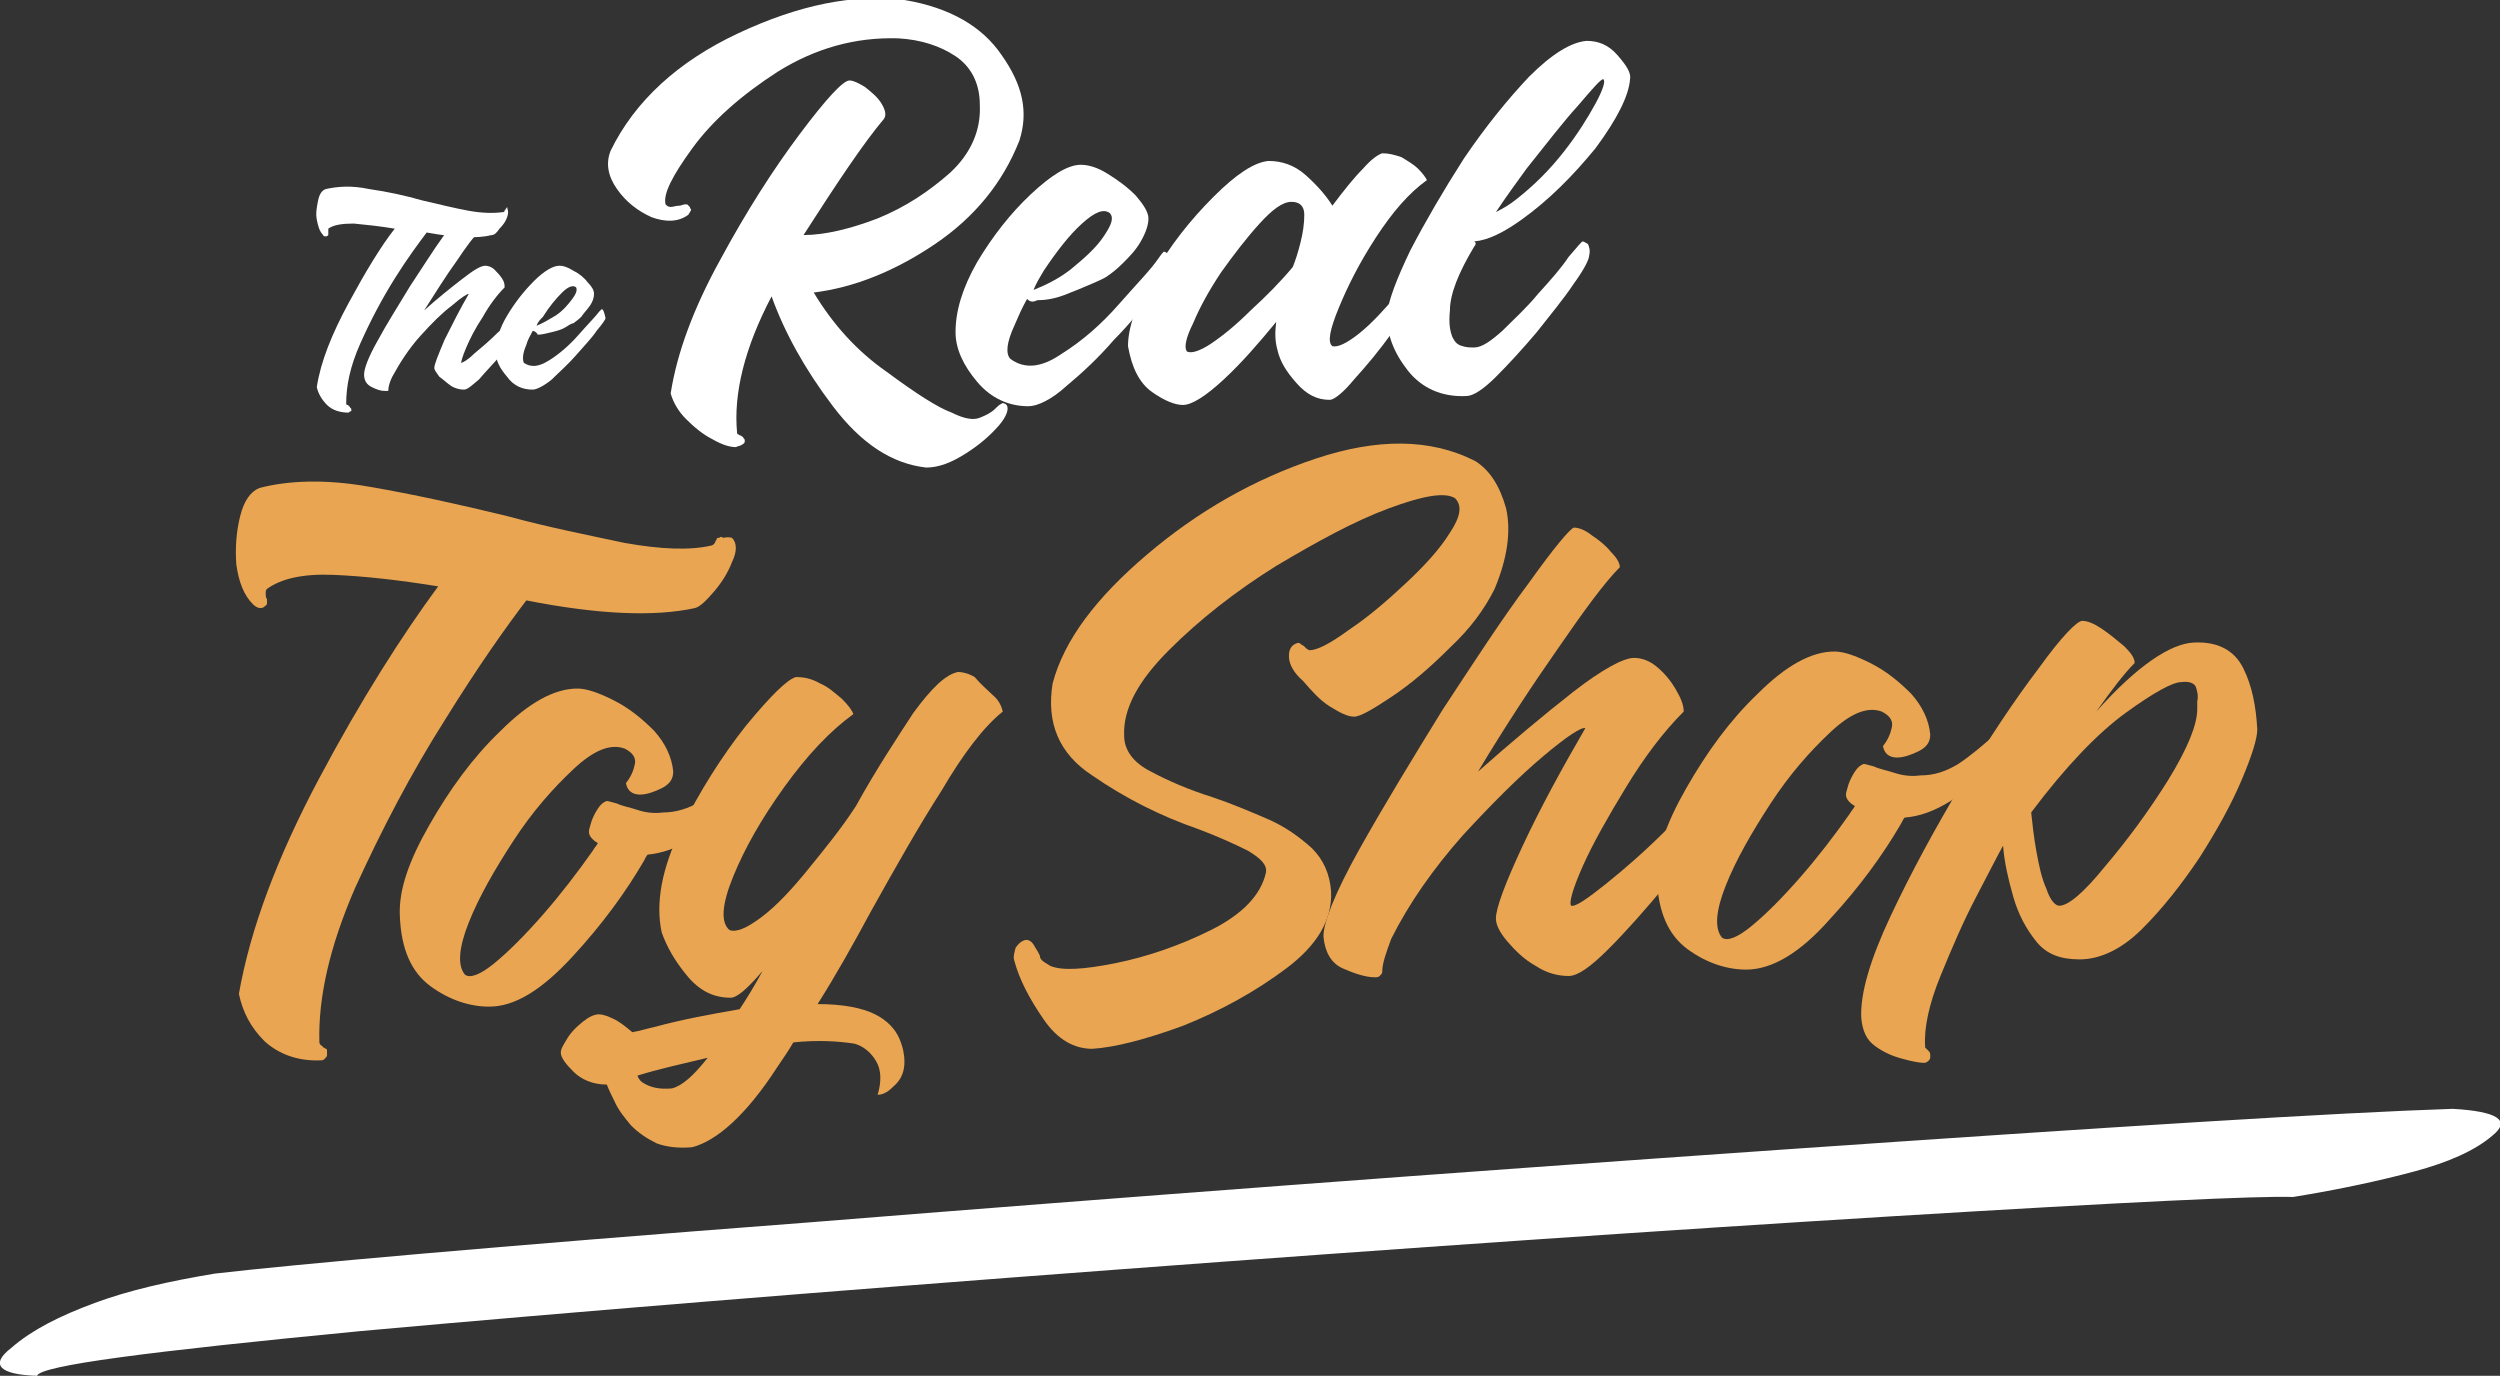
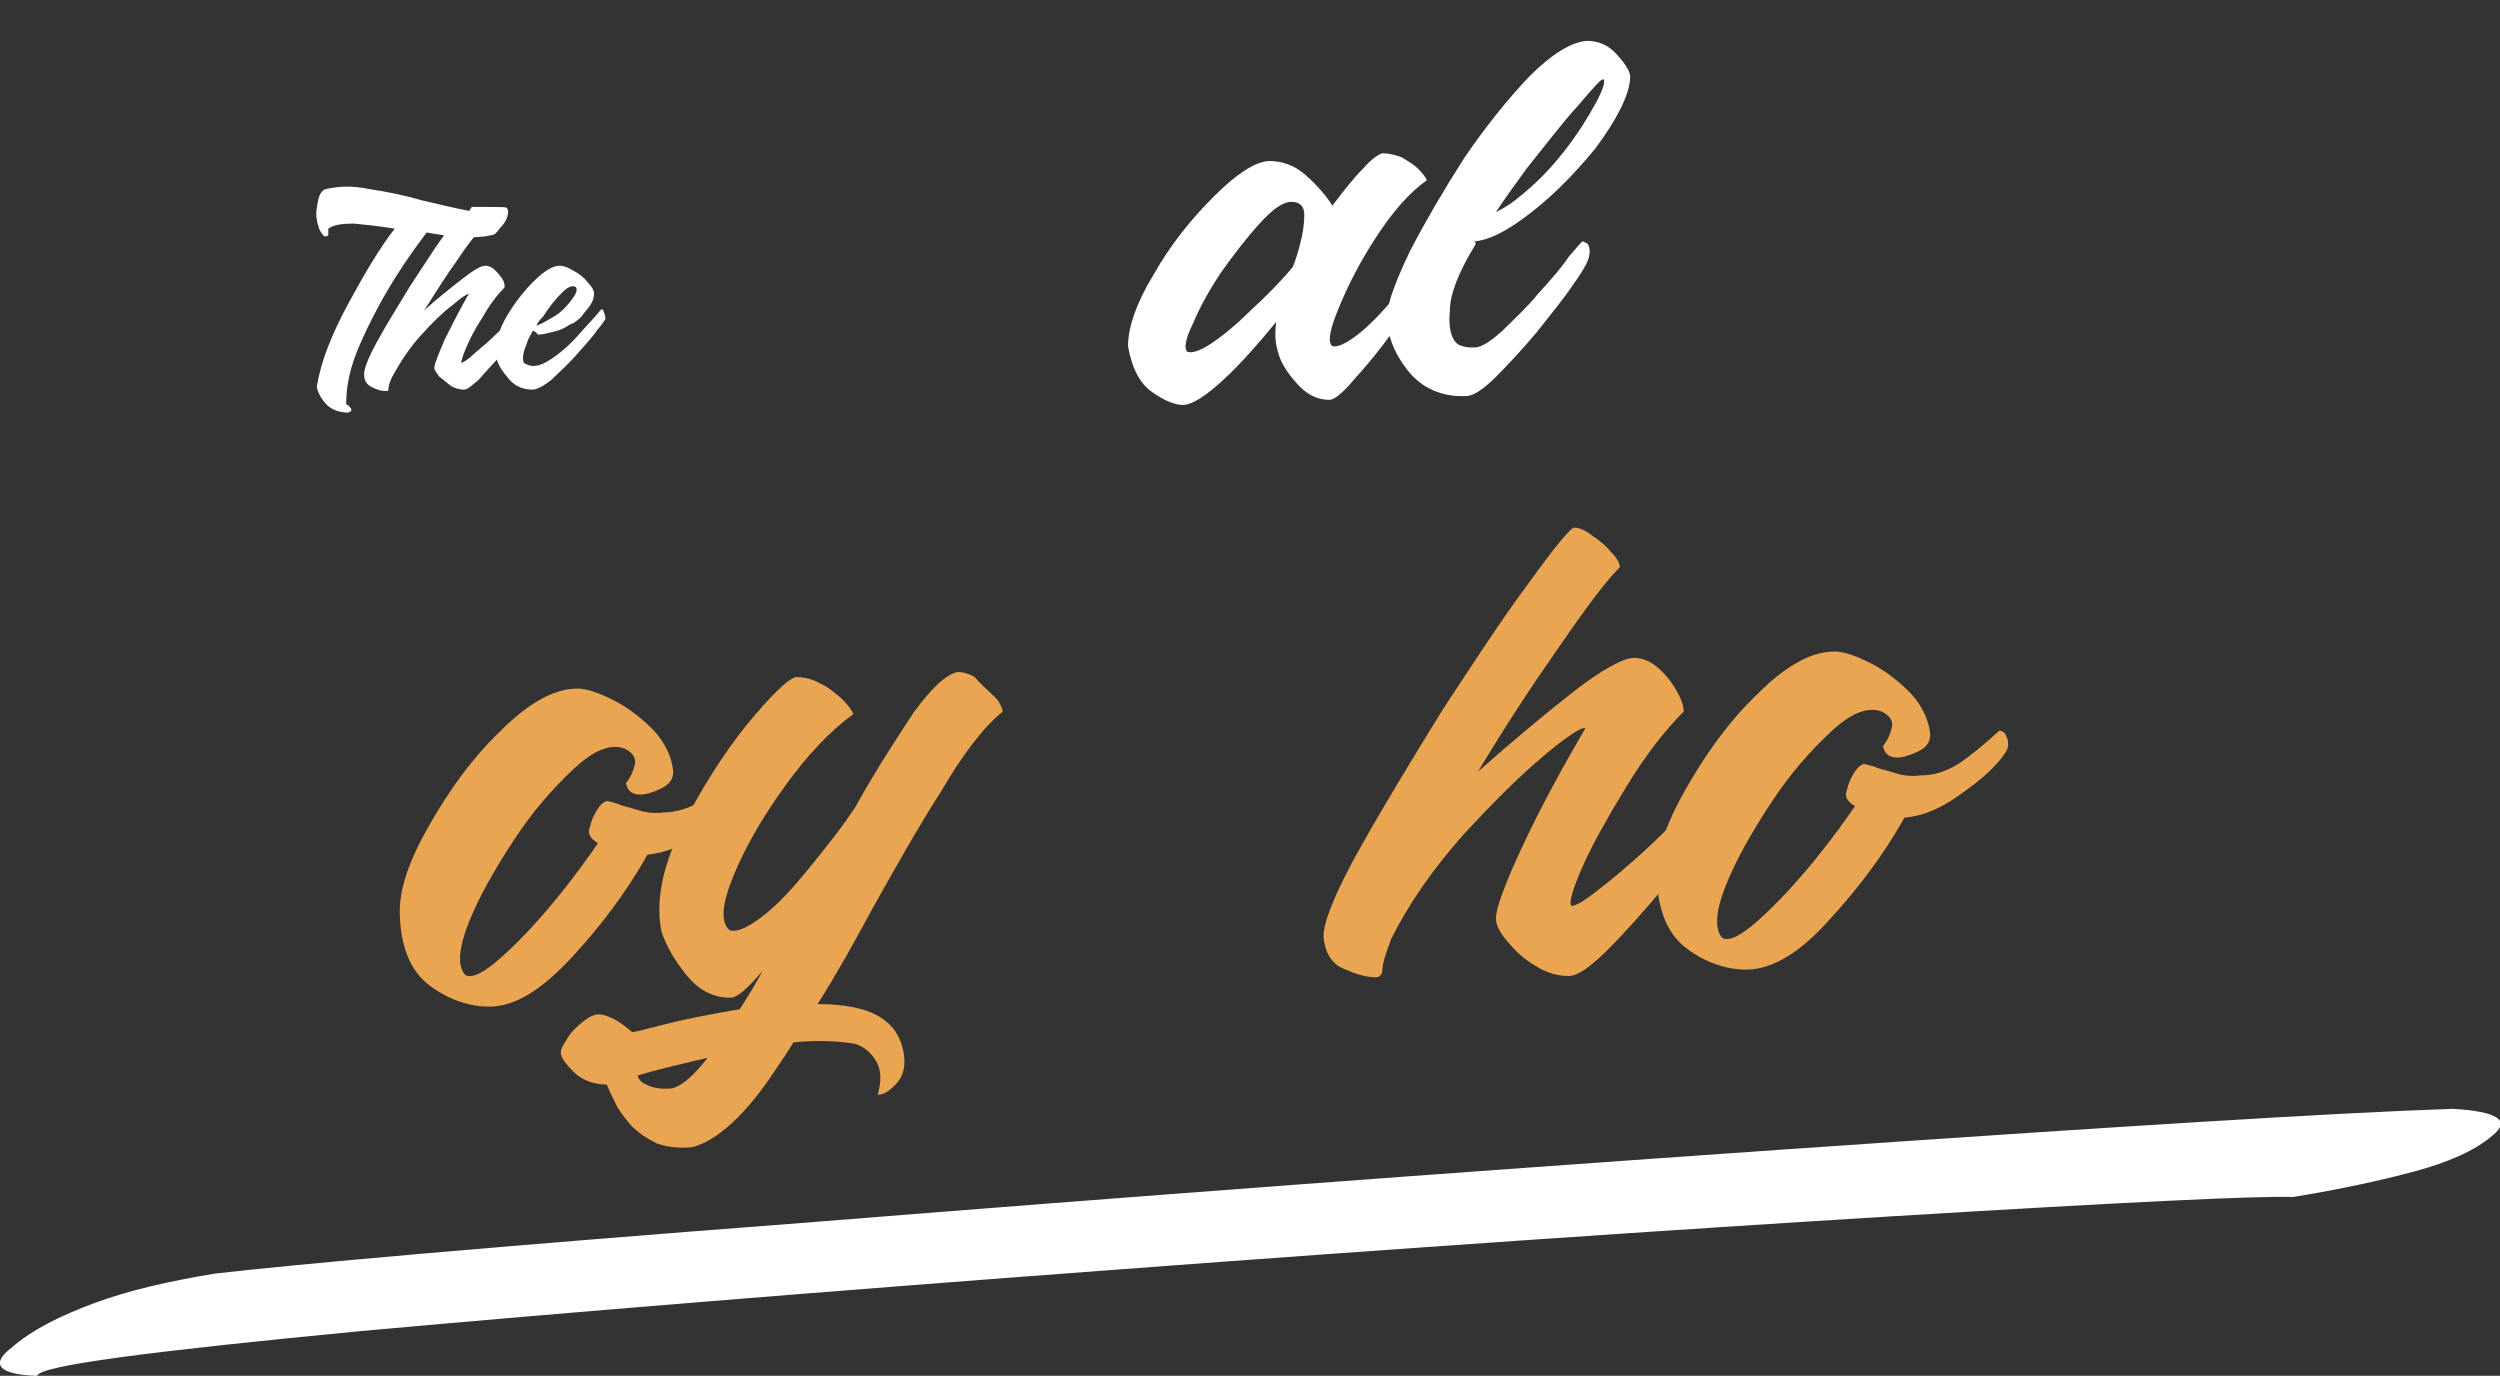
<svg xmlns="http://www.w3.org/2000/svg" version="1.1" id="Layer_1" x="0px" y="0px" viewBox="0 0 195.7 107.7" style="enable-background:new 0 0 195.7 107.7;" xml:space="preserve">
  <rect x="0" y="0" width="195.7" height="107.7" fill="#333333" stroke="none" />
  <style type="text/css">
	.st0{fill:#FFFFFF;}
	.st1{fill:#E9A551;}
</style>
  <g>
-     <path class="st0" d="M79.8,11c-1.3,3.3-3.5,6-6.6,8.1s-6.3,3.4-9.5,3.8c1.5,2.5,3.4,4.6,5.7,6.2c2.3,1.7,4,2.8,5.1,3.2   c1,0.5,1.7,0.6,2.2,0.4c0.5-0.2,0.9-0.4,1.2-0.7c0.2-0.2,0.3-0.3,0.5-0.4c0.1-0.1,0.3,0,0.4,0.1c0.2,0.3,0,0.9-0.6,1.6   c-0.7,0.8-1.5,1.5-2.6,2.2c-1.1,0.7-2.1,1.1-3.1,1.1c-2.7-0.3-5.1-1.9-7.3-4.8c-2.2-2.9-3.8-5.8-4.8-8.6c-2.1,4-3,7.6-2.7,10.7   c0,0,0,0.1,0.1,0.1c0,0,0.1,0.1,0.2,0.1c0.1,0.1,0.2,0.1,0.2,0.2c0.1,0.1,0.1,0.1,0.1,0.2c0,0.1,0,0.2-0.2,0.3   c-0.1,0.1-0.3,0.1-0.5,0.2c-0.5,0-1.1-0.2-1.8-0.6c-0.8-0.4-1.5-1-2.1-1.6c-0.6-0.6-1-1.3-1.2-2c0.5-3.2,1.8-6.7,3.9-10.5   c2-3.7,4.1-7,6.2-9.8c2.1-2.8,3.4-4.2,3.9-4.2c0.3,0,0.7,0.2,1.2,0.5c0.5,0.4,1,0.8,1.3,1.3c0.3,0.5,0.4,0.9,0.2,1.2   c-1.6,1.9-3.6,4.9-6.3,9.1c1.7,0,3.7-0.5,5.8-1.3c2.2-0.9,4-2.1,5.7-3.6c1.6-1.5,2.4-3.3,2.3-5.3c0-1.7-0.7-3-1.9-3.8   c-1.2-0.8-2.7-1.3-4.5-1.4c-3.4-0.1-6.5,0.8-9.4,2.6c-2.8,1.8-5.1,3.8-6.7,6c-1.6,2.2-2.3,3.6-2.1,4.4c0.1,0.1,0.2,0.2,0.4,0.2   c0.2,0,0.4-0.1,0.7-0.1c0.1,0,0.3-0.1,0.4-0.1s0.2,0,0.2,0c0.1,0.1,0.2,0.2,0.2,0.2c0,0.1,0.1,0.2,0.1,0.2s0,0.1-0.1,0.2   c0,0.1-0.1,0.1-0.1,0.2c-0.8,0.6-1.8,0.6-2.9,0.2c-1.1-0.5-2-1.2-2.7-2.2c-0.7-1-0.9-2-0.5-3c1.9-3.9,5.3-7,10-9.2   c4.7-2.2,9-3.1,13-2.6c3.6,0.6,6.1,2.1,7.6,4.3C80.1,6.7,80.5,8.8,79.8,11z" />
-     <path class="st0" d="M80.4,23.4c-0.4,0.7-0.7,1.4-1,2.1c-0.6,1.3-0.7,2.2-0.3,2.6c1.1,0.8,2.4,0.7,4-0.4c1.6-1,3.1-2.3,4.5-3.9   s2.5-2.7,3.1-3.6c0.2-0.3,0.3-0.4,0.4-0.5c0.3,0,0.5,0.4,0.6,1.3c0,0.1-0.4,0.8-1.3,1.9c-0.9,1.1-1.9,2.4-3.2,3.7   c-1.2,1.4-2.5,2.6-3.7,3.6c-1.2,1.1-2.3,1.6-3,1.6c-1.5,0-2.9-0.6-4-1.9c-1.1-1.3-1.7-2.6-1.7-3.9c0-1.6,0.5-3.4,1.7-5.5   c1.2-2,2.6-3.8,4.2-5.3c1.6-1.5,2.9-2.3,3.9-2.3c0.6,0,1.3,0.2,2.1,0.7c0.8,0.5,1.5,1,2.2,1.7c0.6,0.7,1,1.3,1,1.8   s-0.2,1.1-0.6,1.8s-0.9,1.2-1.4,1.7c-0.5,0.5-0.9,0.8-1.2,1c-0.1,0.1-0.5,0.3-1.2,0.6s-1.4,0.6-2.2,0.9s-1.5,0.4-2.1,0.4   C80.8,23.7,80.6,23.6,80.4,23.4z M80.9,22.7c1-0.4,2-0.9,2.9-1.6c1.1-0.9,2-1.7,2.6-2.6c0.6-0.9,0.8-1.4,0.5-1.8   c-0.5-0.4-1.2-0.1-2.2,0.8c-1,0.9-2,2.2-3,3.7C81.4,21.7,81.1,22.2,80.9,22.7z" />
    <path class="st0" d="M112.2,19c0.1,0,0.3,0.1,0.3,0.2c0.1,0.1,0.2,0.3,0.2,0.5c0,0.2,0.1,0.3,0.1,0.4c0,0.2-0.4,0.9-1.1,2.1   c-0.8,1.2-1.6,2.4-2.7,3.8c-1,1.4-2,2.6-3,3.7c-0.9,1.1-1.6,1.6-1.9,1.6c-1,0-1.8-0.4-2.6-1.3c-0.8-0.9-1.3-1.7-1.5-2.6   c-0.2-0.7-0.2-1.4-0.1-2.2c-1.4,1.7-2.7,3.2-4.1,4.5c-1.4,1.3-2.5,2-3.2,2c-0.6,0-1.4-0.3-2.4-1c-1-0.7-1.6-1.9-1.9-3.6   c0-1.4,0.6-3.3,2-5.6c1.3-2.3,2.9-4.3,4.7-6.1c1.8-1.8,3.2-2.7,4.3-2.8c1,0,2,0.3,2.9,1.1c0.9,0.8,1.6,1.6,2.1,2.4   c0.9-1.2,1.7-2.2,2.4-2.9c0.7-0.8,1.2-1.1,1.5-1.2c0.5,0,0.9,0.1,1.5,0.3c0.5,0.3,1,0.6,1.3,0.9c0.4,0.4,0.6,0.7,0.7,0.9   c-1.4,1-2.7,2.5-4,4.5c-1.3,2-2.2,3.8-2.9,5.5c-0.7,1.7-0.9,2.7-0.5,3c0.4,0.1,1.1-0.2,2.1-1s2-1.9,3.1-3.2   C110.3,21.6,111.3,20.3,112.2,19z M92.9,27.5c0.3,0.2,1,0,1.9-0.6c0.9-0.6,2-1.5,3.1-2.6c1.2-1.1,2.3-2.2,3.3-3.4   c0.2-0.5,0.4-1.1,0.6-1.9c0.2-0.8,0.3-1.5,0.3-2.2c0-0.7-0.4-1-1-1c-0.7,0-1.5,0.6-2.5,1.7c-1,1.1-2,2.4-3,3.8   c-1,1.5-1.7,2.8-2.2,4C92.8,26.5,92.7,27.2,92.9,27.5z" />
    <path class="st0" d="M115.4,19.3c-1.2,2-1.9,3.7-1.9,5c-0.1,1,0,1.6,0.2,2.1c0.2,0.4,0.4,0.6,0.8,0.7c0.3,0.1,0.6,0.1,0.9,0.1   c0.6,0,1.3-0.5,2.2-1.3c0.9-0.9,1.9-1.8,2.8-2.9c1-1.1,1.8-2,2.4-2.9c0.7-0.8,1-1.2,1.1-1.2c0.1,0,0.2,0.1,0.4,0.2   c0.1,0.2,0.2,0.5,0.1,0.9c0,0.3-0.4,1.1-1.2,2.2c-0.8,1.2-1.8,2.4-2.9,3.8c-1.1,1.3-2.2,2.5-3.2,3.5c-1,1-1.8,1.5-2.3,1.5   c-1.9,0.1-3.5-0.6-4.6-2c-1.1-1.4-1.7-2.9-1.6-4.5c0.1-1,0.7-2.6,1.8-4.9c1.2-2.3,2.6-4.7,4.2-7.2c1.7-2.5,3.4-4.6,5.1-6.4   c1.8-1.8,3.3-2.7,4.5-2.8c0.9,0,1.7,0.3,2.4,1.1c0.7,0.8,1.1,1.4,1,1.9c-0.1,1.3-1,3.1-2.7,5.4c-1.8,2.2-3.7,4.1-5.8,5.6   c-1.4,1-2.6,1.6-3.7,1.7C115.6,19,115.5,19.2,115.4,19.3z M119.5,13.2c-0.8,1.1-1.6,2.2-2.4,3.4c0.6-0.3,1.1-0.6,1.6-1   c1.4-1.1,2.6-2.3,3.7-3.7c1.1-1.4,1.9-2.7,2.5-3.8c0.6-1.1,0.8-1.8,0.6-1.9c-0.2,0-0.8,0.7-2,2.1C122.4,9.5,121.1,11.2,119.5,13.2z   " />
  </g>
  <g>
-     <path class="st1" d="M57.3,42.1c0.4,0.4,0.4,1.1,0,1.9c-0.3,0.8-0.8,1.6-1.4,2.3c-0.6,0.7-1.1,1.2-1.5,1.3   c-3.2,0.7-7.6,0.5-13.2-0.6c-1.6,2.1-3.8,5.2-6.4,9.4c-2.6,4.1-4.9,8.5-7,13.1c-2,4.6-2.9,8.6-2.8,12.1c0,0.1,0.1,0.2,0.1,0.2   c0.1,0.1,0.2,0.1,0.2,0.2c0.1,0,0.2,0.1,0.2,0.1c0.1,0,0.1,0.1,0.1,0.2c0,0.1,0,0.2,0,0.3c0,0.1-0.1,0.2-0.2,0.3   c-0.1,0.1-0.2,0.1-0.2,0.1c-1.9,0.1-3.4-0.5-4.5-1.5c-1.1-1.1-1.7-2.3-2-3.7c0.9-5.1,3-10.7,6.3-16.9c3.3-6.2,6.5-11.2,9.3-15   c-3.1-0.5-5.8-0.8-8.2-0.9c-2.4-0.1-4.1,0.3-5.2,1.1c-0.1,0.1-0.1,0.2-0.1,0.4c0,0.1,0,0.3,0.1,0.4c0,0.1,0,0.2,0,0.3   c0,0.1,0,0.1,0,0.1c-0.2,0.2-0.3,0.3-0.5,0.3s-0.4-0.1-0.6-0.3c-0.7-0.7-1.1-1.7-1.3-3.1c-0.1-1.3,0-2.6,0.3-3.8   c0.3-1.2,0.8-1.9,1.5-2.2c2.3-0.6,5.2-0.7,8.6-0.1c3.5,0.6,7.1,1.4,10.8,2.3c3.3,0.9,6.4,1.5,9.2,2.1c2.8,0.5,5.1,0.6,6.8,0.2   c0.1,0,0.1-0.1,0.2-0.1c0-0.1,0.1-0.1,0.1-0.2c0-0.1,0.1-0.1,0.1-0.2c0-0.1,0.1-0.1,0.2-0.1c0.1-0.1,0.2-0.1,0.3,0   C57.1,42,57.2,42.1,57.3,42.1z" />
    <path class="st1" d="M58.8,61.2c0,0.4-0.4,1-1.3,1.9c-0.9,0.9-2,1.7-3.2,2.5c-1.3,0.8-2.5,1.2-3.6,1.3c-0.1,0.1-0.2,0.3-0.3,0.5   c-1.4,2.4-3.2,4.9-5.6,7.5s-4.5,3.9-6.5,3.9c-1.5,0-3.1-0.5-4.6-1.6c-1.5-1.1-2.3-2.9-2.4-5.5c-0.1-2,0.7-4.3,2.3-7.1   c1.6-2.8,3.4-5.3,5.6-7.4c2.2-2.2,4.2-3.3,6-3.3c0.7,0,1.6,0.3,2.8,0.9c1.2,0.6,2.2,1.4,3.2,2.4c0.9,1,1.4,2.1,1.5,3.2   c0,0.6-0.3,1-0.9,1.3c-0.6,0.3-1.2,0.5-1.7,0.5c-0.6,0-1-0.3-1.1-0.9c0.4-0.5,0.6-1,0.7-1.5c0.1-0.5-0.2-0.9-0.8-1.2   c-1.1-0.4-2.4,0.1-4,1.6c-1.6,1.5-3.2,3.3-4.7,5.6c-1.5,2.3-2.7,4.4-3.5,6.4c-0.8,2-0.9,3.4-0.3,4.1c0.4,0.3,1.2,0,2.3-0.9   c1.1-0.9,2.4-2.2,3.8-3.8c1.4-1.6,2.7-3.3,3.9-5c0.1-0.2,0.3-0.4,0.4-0.6c-0.5-0.3-0.7-0.6-0.7-0.9c0-0.2,0.1-0.4,0.2-0.8   c0.1-0.3,0.3-0.7,0.5-1c0.2-0.3,0.4-0.5,0.7-0.6l0,0l0,0l0,0c0,0,0,0,0,0c0.1,0,0.4,0.1,0.8,0.2c0.4,0.2,1,0.3,1.6,0.5   c0.6,0.2,1.3,0.3,2,0.2c1,0,2-0.3,3-0.9c0.9-0.6,2-1.5,3.2-2.6c0.2,0,0.4,0.1,0.5,0.3C58.7,60.7,58.8,61,58.8,61.2z" />
    <path class="st1" d="M77.7,54.4c0.5,0.4,0.7,0.9,0.8,1.3c-1.5,1.2-3.1,3.3-4.8,6.2c-1.8,2.8-3.6,6-5.5,9.4   c-1.4,2.6-2.8,5.1-4.2,7.3c2,0,3.5,0.3,4.5,0.8c1,0.5,1.6,1.2,1.9,1.9c0.3,0.7,0.4,1.3,0.4,1.8c0,0.7-0.2,1.3-0.7,1.8   c-0.5,0.5-0.9,0.8-1.4,0.8c0.3-1,0.3-1.9-0.1-2.6s-1-1.2-1.7-1.4c-1.3-0.2-2.9-0.3-4.8-0.1c-0.4,0.7-0.9,1.4-1.3,2   c-2.4,3.7-4.7,5.7-6.6,6.2c-1,0.1-2,0-2.8-0.3c-0.8-0.4-1.4-0.8-2-1.4c-0.5-0.6-1-1.2-1.3-1.9c-0.2-0.4-0.4-0.8-0.6-1.3   c-1.1,0-2-0.4-2.6-1s-1-1.1-1-1.5c0-0.3,0.2-0.6,0.5-1.1c0.3-0.5,0.7-0.9,1.2-1.3c0.5-0.4,0.9-0.6,1.3-0.6c0.2,0,0.6,0.1,1,0.3   c0.5,0.2,1,0.6,1.6,1.1c0.6-0.1,1.2-0.3,1.7-0.4c2.2-0.6,4.4-1,6.7-1.4c0.6-0.9,1.2-1.9,1.8-3c-1.2,1.4-2,2.1-2.5,2.1   c-1.3,0-2.4-0.5-3.4-1.7c-1-1.2-1.6-2.3-2-3.4c-0.5-2.3,0-5,1.5-8.1c1.5-3,3.2-5.7,5.1-8.1c1.9-2.3,3.2-3.6,3.9-3.8   c0.6,0,1.2,0.1,1.9,0.5c0.7,0.3,1.2,0.8,1.7,1.2c0.5,0.5,0.8,0.9,0.9,1.2c-1.8,1.3-3.6,3.2-5.4,5.7c-1.8,2.5-3.1,4.8-4,7   c-0.9,2.2-1,3.6-0.3,4.2c0.5,0.2,1.3-0.1,2.5-1s2.4-2.2,3.7-3.8c1.3-1.6,2.6-3.2,3.7-4.9c1.6-2.9,3.2-5.3,4.5-7.3   c1.4-1.9,2.5-3,3.5-3.2c0.3,0,0.8,0.1,1.3,0.4C76.8,53.6,77.3,54,77.7,54.4z M52.6,85.2c0.8-0.2,1.7-1,2.8-2.4   c-2.1,0.5-3.9,0.9-5.5,1.4c0.1,0.3,0.3,0.5,0.5,0.6C50.9,85.1,51.6,85.3,52.6,85.2z" />
-     <path class="st1" d="M100.9,51.4c0-0.2,0-0.4,0.1-0.6c0.1-0.2,0.2-0.3,0.4-0.4c0.2-0.1,0.3-0.1,0.4,0c0.1,0.1,0.2,0.1,0.3,0.2   c0.1,0.1,0.1,0.1,0.2,0.2c0.1,0,0.1,0.1,0.2,0.1c0.6,0,1.6-0.5,3.1-1.6c1.5-1,2.9-2.2,4.4-3.6c1.5-1.4,2.7-2.7,3.5-4   c0.8-1.2,1-2.1,0.4-2.7c-0.8-0.5-2.5-0.2-5.2,0.8c-2.7,1-5.6,2.6-8.8,4.5c-3.2,2-6,4.2-8.4,6.6c-2.4,2.4-3.6,4.6-3.5,6.7   c0,1.1,0.7,2.1,2.1,2.8c1.3,0.7,2.9,1.4,4.8,2c1.5,0.5,2.9,1.1,4.3,1.7c1.4,0.6,2.5,1.4,3.5,2.3c0.9,0.9,1.4,2,1.5,3.4   c0.1,2.2-1.1,4.2-3.5,6c-2.4,1.8-5.1,3.3-8.1,4.5c-3,1.1-5.4,1.7-7.1,1.8c-1.4,0-2.7-0.7-3.8-2.3c-1.1-1.6-1.9-3.1-2.3-4.6   c-0.1-0.3,0-0.6,0.1-1c0.2-0.3,0.4-0.5,0.7-0.6c0.3-0.1,0.6,0.1,0.8,0.5c0.2,0.3,0.3,0.5,0.4,0.7c0,0.2,0.1,0.3,0.2,0.4   c0.1,0.1,0.3,0.2,0.6,0.4c0.9,0.4,2.6,0.3,5.1-0.2s5.1-1.4,7.5-2.6c2.4-1.2,3.9-2.7,4.3-4.5c0.1-0.6-0.4-1.1-1.4-1.7   c-1-0.5-2.3-1.1-3.9-1.7c-2.9-1-5.7-2.4-8.3-4.2c-2.6-1.7-3.6-4.1-3.1-7.2c0.9-3.4,3.4-6.7,7.4-10.1c4-3.4,8.4-5.9,13.2-7.5   c4.8-1.6,9-1.6,12.5,0.2c1.1,0.7,1.9,1.9,2.4,3.7c0.4,1.8,0.1,3.9-0.9,6.3c-0.8,1.6-1.9,3.1-3.5,4.6c-1.5,1.5-3,2.8-4.5,3.8   c-1.5,1-2.5,1.6-3,1.6c-0.5,0-1.1-0.3-1.9-0.8c-0.8-0.5-1.4-1.2-2.1-2C101.3,52.7,100.9,52,100.9,51.4z" />
    <path class="st1" d="M134.9,60.3c0.3,0,0.6,0.1,0.7,0.4c0.1,0.3,0.1,0.7,0.2,1.1c0,0.2-0.5,1.1-1.6,2.6c-1.1,1.5-2.4,3.2-3.9,5   c-1.5,1.8-3,3.5-4.4,4.9c-1.4,1.4-2.4,2.1-3.1,2.1c-0.8,0-1.7-0.2-2.6-0.8c-0.9-0.5-1.6-1.2-2.2-1.9c-0.6-0.7-0.9-1.3-0.9-1.8   c0-0.8,0.7-2.7,2.1-5.7c1.4-3,3.1-6.1,4.9-9.2c-0.3-0.1-1.4,0.6-3.3,2.2c-1.9,1.6-4,3.7-6.3,6.2c-2.3,2.6-4.2,5.3-5.6,8.1   c-0.4,1.1-0.7,1.9-0.7,2.6c0,0.1-0.1,0.2-0.2,0.3s-0.2,0.1-0.4,0.1c-0.7,0-1.6-0.3-2.5-0.7c-0.9-0.4-1.4-1.3-1.5-2.5   c0-1.1,0.9-3.4,2.8-6.8c1.9-3.4,4.1-7,6.5-10.9c2.5-3.8,4.7-7.2,6.8-10c2-2.8,3.2-4.2,3.5-4.3c0.4,0,0.9,0.2,1.4,0.6   c0.6,0.4,1.1,0.8,1.5,1.3c0.5,0.5,0.7,0.9,0.7,1.2c-1.2,1.2-2.8,3.4-4.8,6.3c-2.1,3-4.2,6.2-6.3,9.7c2.6-2.3,5.1-4.4,7.4-6.2   c2.3-1.8,4-2.7,4.8-2.7c0.6,0,1.2,0.2,1.8,0.7c0.6,0.5,1.1,1.1,1.5,1.8c0.4,0.7,0.6,1.2,0.6,1.7c-1.6,1.6-3.1,3.6-4.5,5.9   c-1.4,2.3-2.6,4.4-3.4,6.2c-0.8,1.8-1.1,2.9-0.9,3.1c0.3,0.1,1.2-0.5,2.7-1.7c1.5-1.2,3.1-2.6,4.8-4.3   C132.3,63.4,133.7,61.8,134.9,60.3z" />
    <path class="st1" d="M157.2,58.3c0,0.4-0.4,1-1.3,1.9c-0.9,0.9-2,1.7-3.2,2.5c-1.3,0.8-2.4,1.2-3.6,1.3c-0.1,0.1-0.2,0.3-0.3,0.5   c-1.4,2.4-3.2,4.9-5.6,7.5c-2.3,2.6-4.5,3.9-6.5,3.9c-1.5,0-3.1-0.5-4.6-1.6c-1.5-1.1-2.3-2.9-2.4-5.5c-0.1-2,0.7-4.3,2.3-7.1   c1.6-2.8,3.4-5.3,5.6-7.4c2.2-2.2,4.2-3.3,6-3.3c0.7,0,1.6,0.3,2.8,0.9c1.2,0.6,2.2,1.4,3.2,2.4c0.9,1,1.4,2.1,1.5,3.2   c0,0.6-0.3,1-0.9,1.3c-0.6,0.3-1.2,0.5-1.7,0.5c-0.6,0-1-0.3-1.1-0.9c0.4-0.5,0.6-1,0.7-1.5c0.1-0.5-0.2-0.9-0.8-1.2   c-1.1-0.4-2.4,0.1-4,1.6c-1.6,1.5-3.2,3.3-4.7,5.6c-1.5,2.3-2.7,4.4-3.5,6.4c-0.8,2-0.9,3.4-0.3,4.1c0.4,0.3,1.2,0,2.3-0.9   c1.1-0.9,2.4-2.2,3.8-3.8c1.4-1.6,2.7-3.3,3.9-5c0.1-0.2,0.3-0.4,0.4-0.6c-0.5-0.3-0.7-0.6-0.7-0.9c0-0.2,0.1-0.4,0.2-0.8   c0.1-0.3,0.3-0.7,0.5-1s0.4-0.5,0.7-0.6l0,0h0h0c0,0,0,0,0,0c0.1,0,0.4,0.1,0.8,0.2c0.4,0.2,1,0.3,1.6,0.5c0.6,0.2,1.3,0.3,2,0.2   c1.1,0,2-0.3,3-0.9c0.9-0.6,2-1.5,3.2-2.6c0.2,0,0.4,0.1,0.5,0.3C157.2,57.9,157.2,58.1,157.2,58.3z" />
-     <path class="st1" d="M171.7,50.3c1.9-0.1,3.2,0.6,3.9,2c0.7,1.4,1,3,1.1,4.8c0,0.7-0.4,2-1.2,3.9c-0.8,1.9-1.9,3.9-3.3,6.1   c-1.4,2.1-2.9,4-4.5,5.6c-1.6,1.6-3.3,2.4-4.9,2.4c-1.5,0-2.6-0.4-3.4-1.4c-0.8-1-1.4-2.1-1.8-3.5c-0.4-1.4-0.7-2.7-0.8-4   c-0.4,0.7-1.1,2.1-2.1,4s-1.9,4-2.8,6.2c-0.9,2.2-1.3,4.1-1.2,5.5c0,0.1,0,0.1,0,0.1c0,0,0.1,0.1,0.1,0.1c0,0,0.1,0.1,0.2,0.2   c0.1,0.1,0.1,0.2,0.1,0.4c0,0.1,0,0.2-0.1,0.3c-0.1,0.1-0.2,0.2-0.4,0.2c-0.3,0-0.9-0.1-1.6-0.3c-0.8-0.2-1.5-0.5-2.2-1   c-0.7-0.5-1-1.2-1.1-2.2c-0.1-1.9,0.7-4.6,2.3-8c1.6-3.4,3.5-6.9,5.6-10.4c2.1-3.5,4.1-6.5,6-9c1.8-2.5,3-3.7,3.4-3.7   c0.4,0,0.9,0.2,1.5,0.6c0.6,0.4,1.2,0.9,1.8,1.4c0.5,0.5,0.8,0.9,0.8,1.3c-0.8,0.8-1.8,2.1-3,3.8C167.3,52.1,169.9,50.4,171.7,50.3   z M172,55.5c0-0.2,0-0.4,0-0.6c0.1-0.4,0-0.8-0.1-1.1c-0.1-0.3-0.5-0.5-1.2-0.4c-0.6,0-2.1,0.8-4.3,2.4c-2.2,1.6-4.7,4.2-7.4,7.8   c0.1,0.9,0.2,1.9,0.4,3c0.2,1.1,0.4,2.1,0.8,3c0.3,0.9,0.7,1.3,1,1.3c0.7,0,1.9-1,3.6-3.1c1.7-2,3.4-4.3,4.9-6.7   C171.3,58.5,172,56.7,172,55.5z" />
  </g>
  <g>
-     <path class="st0" d="M39.7,16.3c0.1,0.2,0.1,0.4,0,0.7c-0.1,0.3-0.3,0.6-0.6,0.9c-0.2,0.3-0.4,0.5-0.6,0.5   c-1.2,0.3-2.9,0.2-5.1-0.2c-0.6,0.8-1.5,2-2.5,3.6c-1,1.6-1.9,3.3-2.7,5.1s-1.1,3.3-1.1,4.7c0,0,0,0.1,0.1,0.1c0,0,0.1,0,0.1,0.1   c0,0,0.1,0,0.1,0.1c0,0,0,0,0.1,0.1c0,0,0,0.1,0,0.1c0,0.1,0,0.1-0.1,0.1c0,0-0.1,0.1-0.1,0.1c-0.7,0-1.3-0.2-1.7-0.6   c-0.4-0.4-0.7-0.9-0.8-1.4c0.3-2,1.2-4.2,2.5-6.6c1.3-2.4,2.5-4.4,3.6-5.8c-1.2-0.2-2.2-0.3-3.2-0.4c-0.9,0-1.6,0.1-2,0.4   c0,0,0,0.1,0,0.1c0,0.1,0,0.1,0,0.2c0,0,0,0.1,0,0.1c0,0,0,0,0,0.1c-0.1,0.1-0.1,0.1-0.2,0.1c-0.1,0-0.2,0-0.2-0.1   c-0.3-0.3-0.4-0.7-0.5-1.2c-0.1-0.5,0-1,0.1-1.5c0.1-0.5,0.3-0.8,0.6-0.9c0.9-0.2,2-0.3,3.4,0c1.4,0.2,2.8,0.5,4.2,0.9   c1.3,0.3,2.5,0.6,3.6,0.8c1.1,0.2,2,0.2,2.7,0.1c0,0,0.1,0,0.1-0.1c0,0,0-0.1,0.1-0.1c0,0,0,0,0-0.1c0,0,0,0,0.1,0c0,0,0.1,0,0.1,0   C39.6,16.2,39.6,16.2,39.7,16.3z" />
+     <path class="st0" d="M39.7,16.3c0.1,0.2,0.1,0.4,0,0.7c-0.1,0.3-0.3,0.6-0.6,0.9c-0.2,0.3-0.4,0.5-0.6,0.5   c-1.2,0.3-2.9,0.2-5.1-0.2c-0.6,0.8-1.5,2-2.5,3.6c-1,1.6-1.9,3.3-2.7,5.1s-1.1,3.3-1.1,4.7c0,0,0,0.1,0.1,0.1c0,0,0.1,0,0.1,0.1   c0,0,0.1,0,0.1,0.1c0,0,0,0,0.1,0.1c0,0,0,0.1,0,0.1c0,0.1,0,0.1-0.1,0.1c0,0-0.1,0.1-0.1,0.1c-0.7,0-1.3-0.2-1.7-0.6   c-0.4-0.4-0.7-0.9-0.8-1.4c0.3-2,1.2-4.2,2.5-6.6c1.3-2.4,2.5-4.4,3.6-5.8c-1.2-0.2-2.2-0.3-3.2-0.4c-0.9,0-1.6,0.1-2,0.4   c0,0,0,0.1,0,0.1c0,0.1,0,0.1,0,0.2c0,0,0,0.1,0,0.1c0,0,0,0,0,0.1c-0.1,0.1-0.1,0.1-0.2,0.1c-0.1,0-0.2,0-0.2-0.1   c-0.3-0.3-0.4-0.7-0.5-1.2c-0.1-0.5,0-1,0.1-1.5c0.1-0.5,0.3-0.8,0.6-0.9c0.9-0.2,2-0.3,3.4,0c1.4,0.2,2.8,0.5,4.2,0.9   c1.3,0.3,2.5,0.6,3.6,0.8c0,0,0.1,0,0.1-0.1c0,0,0-0.1,0.1-0.1c0,0,0,0,0-0.1c0,0,0,0,0.1,0c0,0,0.1,0,0.1,0   C39.6,16.2,39.6,16.2,39.7,16.3z" />
    <path class="st0" d="M40.9,24.2c0.1,0,0.2,0,0.3,0.2c0,0.1,0.1,0.3,0.1,0.4c0,0.1-0.2,0.4-0.6,1c-0.4,0.6-0.9,1.2-1.5,2   c-0.6,0.7-1.2,1.3-1.7,1.9c-0.6,0.5-0.9,0.8-1.2,0.8c-0.3,0-0.7-0.1-1-0.3c-0.3-0.2-0.6-0.5-0.9-0.7c-0.2-0.3-0.4-0.5-0.4-0.7   c0-0.3,0.3-1,0.8-2.2c0.6-1.2,1.2-2.4,1.9-3.6c-0.1,0-0.5,0.2-1.3,0.9c-0.8,0.6-1.6,1.4-2.5,2.4c-0.9,1-1.6,2.1-2.2,3.2   c-0.2,0.4-0.3,0.8-0.3,1c0,0.1,0,0.1-0.1,0.1s-0.1,0-0.2,0c-0.3,0-0.6-0.1-1-0.3c-0.4-0.2-0.6-0.5-0.6-1c0-0.4,0.3-1.3,1.1-2.7   c0.7-1.3,1.6-2.7,2.5-4.2c1-1.5,1.8-2.8,2.6-3.9c0.8-1.1,1.3-1.7,1.4-1.7c0.1,0,0.3,0.1,0.6,0.2c0.2,0.2,0.4,0.3,0.6,0.5   c0.2,0.2,0.3,0.4,0.3,0.5c-0.5,0.5-1.1,1.3-1.9,2.5c-0.8,1.1-1.6,2.4-2.5,3.8c1-0.9,2-1.7,2.9-2.4c0.9-0.7,1.5-1.1,1.9-1.1   c0.2,0,0.5,0.1,0.7,0.3c0.2,0.2,0.4,0.4,0.6,0.7c0.2,0.3,0.2,0.5,0.2,0.7c-0.6,0.6-1.2,1.4-1.7,2.3c-0.6,0.9-1,1.7-1.3,2.4   c-0.3,0.7-0.4,1.1-0.4,1.2c0.1,0,0.5-0.2,1-0.7c0.6-0.5,1.2-1,1.9-1.7C39.9,25.4,40.4,24.8,40.9,24.2z" />
    <path class="st0" d="M41.7,25.9c-0.2,0.4-0.4,0.7-0.5,1.1c-0.3,0.7-0.3,1.1-0.2,1.4c0.6,0.4,1.2,0.3,2-0.2c0.8-0.5,1.6-1.2,2.3-2   c0.7-0.8,1.3-1.4,1.6-1.8c0.1-0.1,0.2-0.2,0.2-0.2c0.1,0,0.2,0.2,0.3,0.7c0,0.1-0.2,0.4-0.7,1c-0.4,0.6-1,1.2-1.6,1.9   c-0.6,0.7-1.3,1.3-1.9,1.9c-0.6,0.5-1.2,0.8-1.5,0.8c-0.8,0-1.5-0.3-2-1c-0.6-0.7-0.9-1.3-0.9-2c0-0.8,0.3-1.8,0.9-2.8   s1.3-1.9,2.1-2.7c0.8-0.8,1.5-1.2,2-1.2c0.3,0,0.6,0.1,1.1,0.4c0.4,0.2,0.8,0.5,1.1,0.9c0.3,0.3,0.5,0.6,0.5,0.9s-0.1,0.6-0.3,0.9   c-0.2,0.3-0.5,0.6-0.7,0.9c-0.3,0.3-0.5,0.4-0.6,0.5c-0.1,0-0.3,0.1-0.6,0.3c-0.3,0.2-0.7,0.3-1.1,0.4c-0.4,0.1-0.8,0.2-1.1,0.2   C42,26,41.8,25.9,41.7,25.9z M42,25.5c0.5-0.2,1-0.5,1.5-0.8c0.6-0.4,1-0.9,1.3-1.3c0.3-0.4,0.4-0.7,0.3-0.9   c-0.2-0.2-0.6-0.1-1.1,0.4s-1,1.1-1.5,1.9C42.3,25,42.1,25.2,42,25.5z" />
  </g>
  <g>
    <path class="st0" d="M0.9,105.5c1.6-1.4,3.8-2.5,6.5-3.5c2.7-1,5.8-1.7,9.4-2.3c6-0.7,21.5-2.1,46.4-4c24.9-2,50.3-3.9,76.2-5.7   c26-1.8,43.5-2.9,52.6-3.2c3.5,0.2,4.6,0.9,3.1,2.1c-1.4,1.2-3.5,2.1-6.1,2.8c-2.6,0.7-5.8,1.4-9.5,2c-2.7-0.1-13.1,0.4-31.2,1.5   c-18,1.1-38.4,2.5-61.1,4.2c-22.7,1.7-42.4,3.3-59,4.8c-16.6,1.6-25.1,2.7-25.3,3.5C-0.1,107.6-0.8,106.8,0.9,105.5z" />
  </g>
</svg>